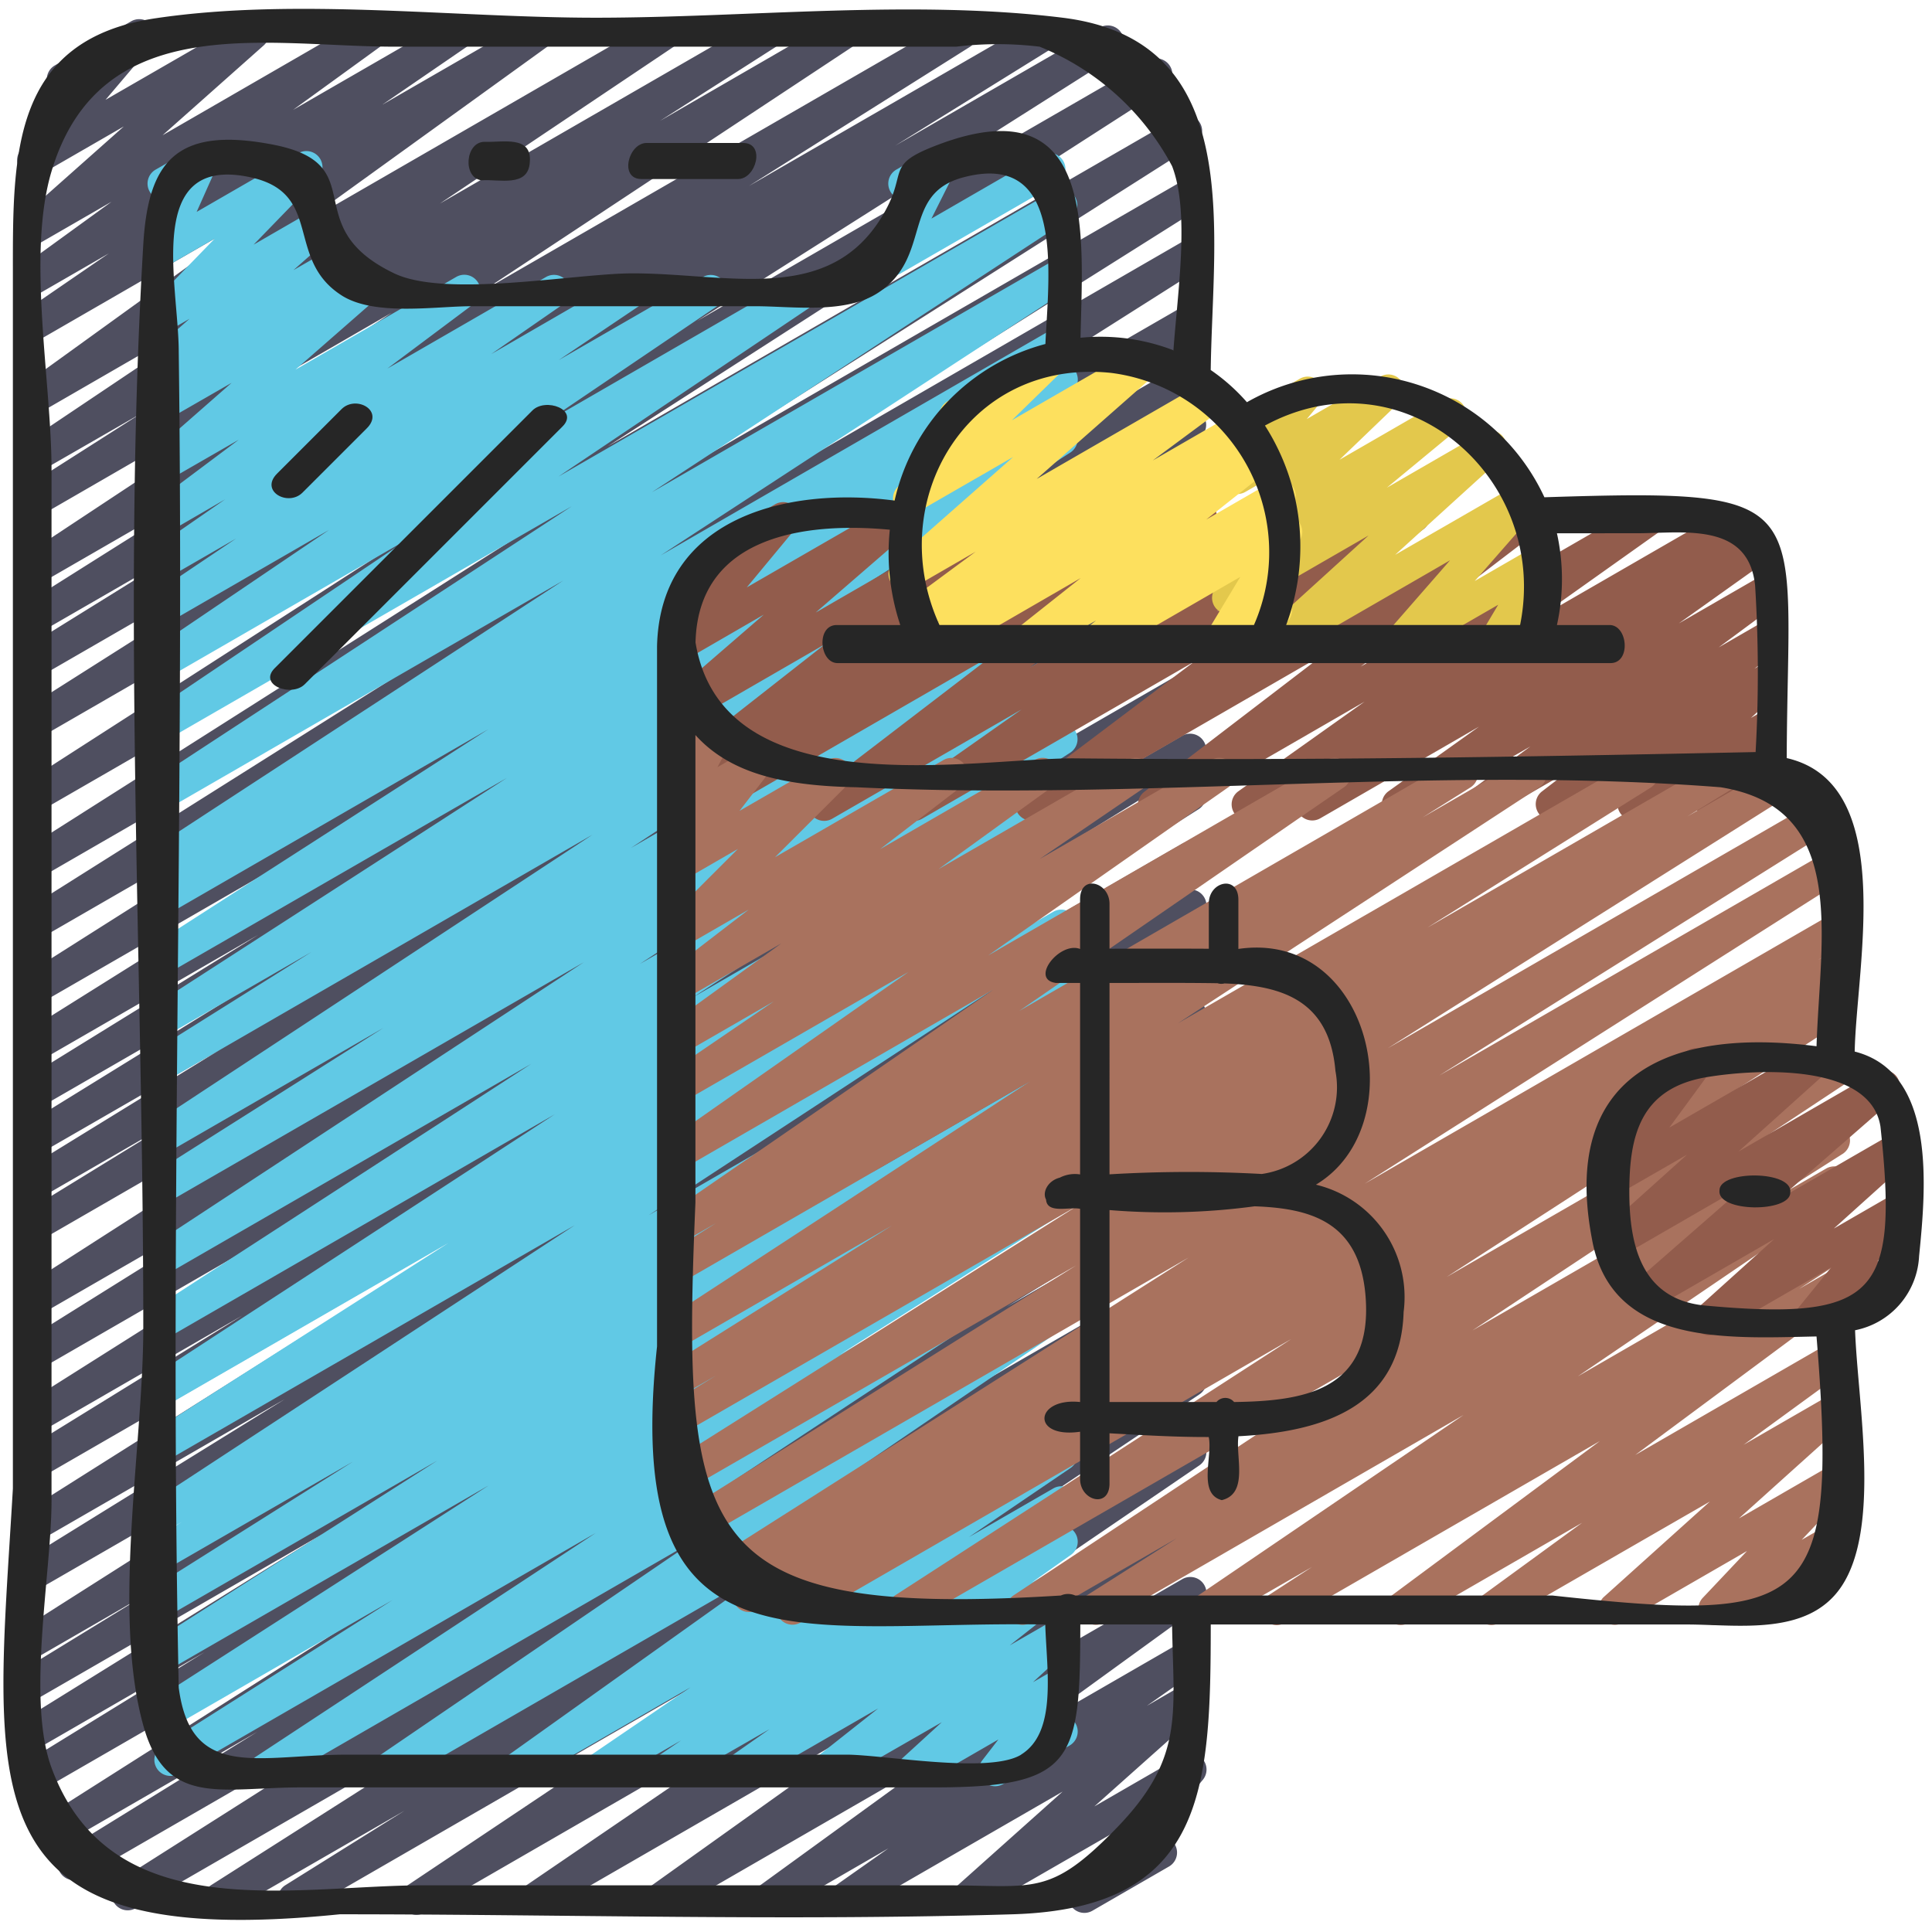
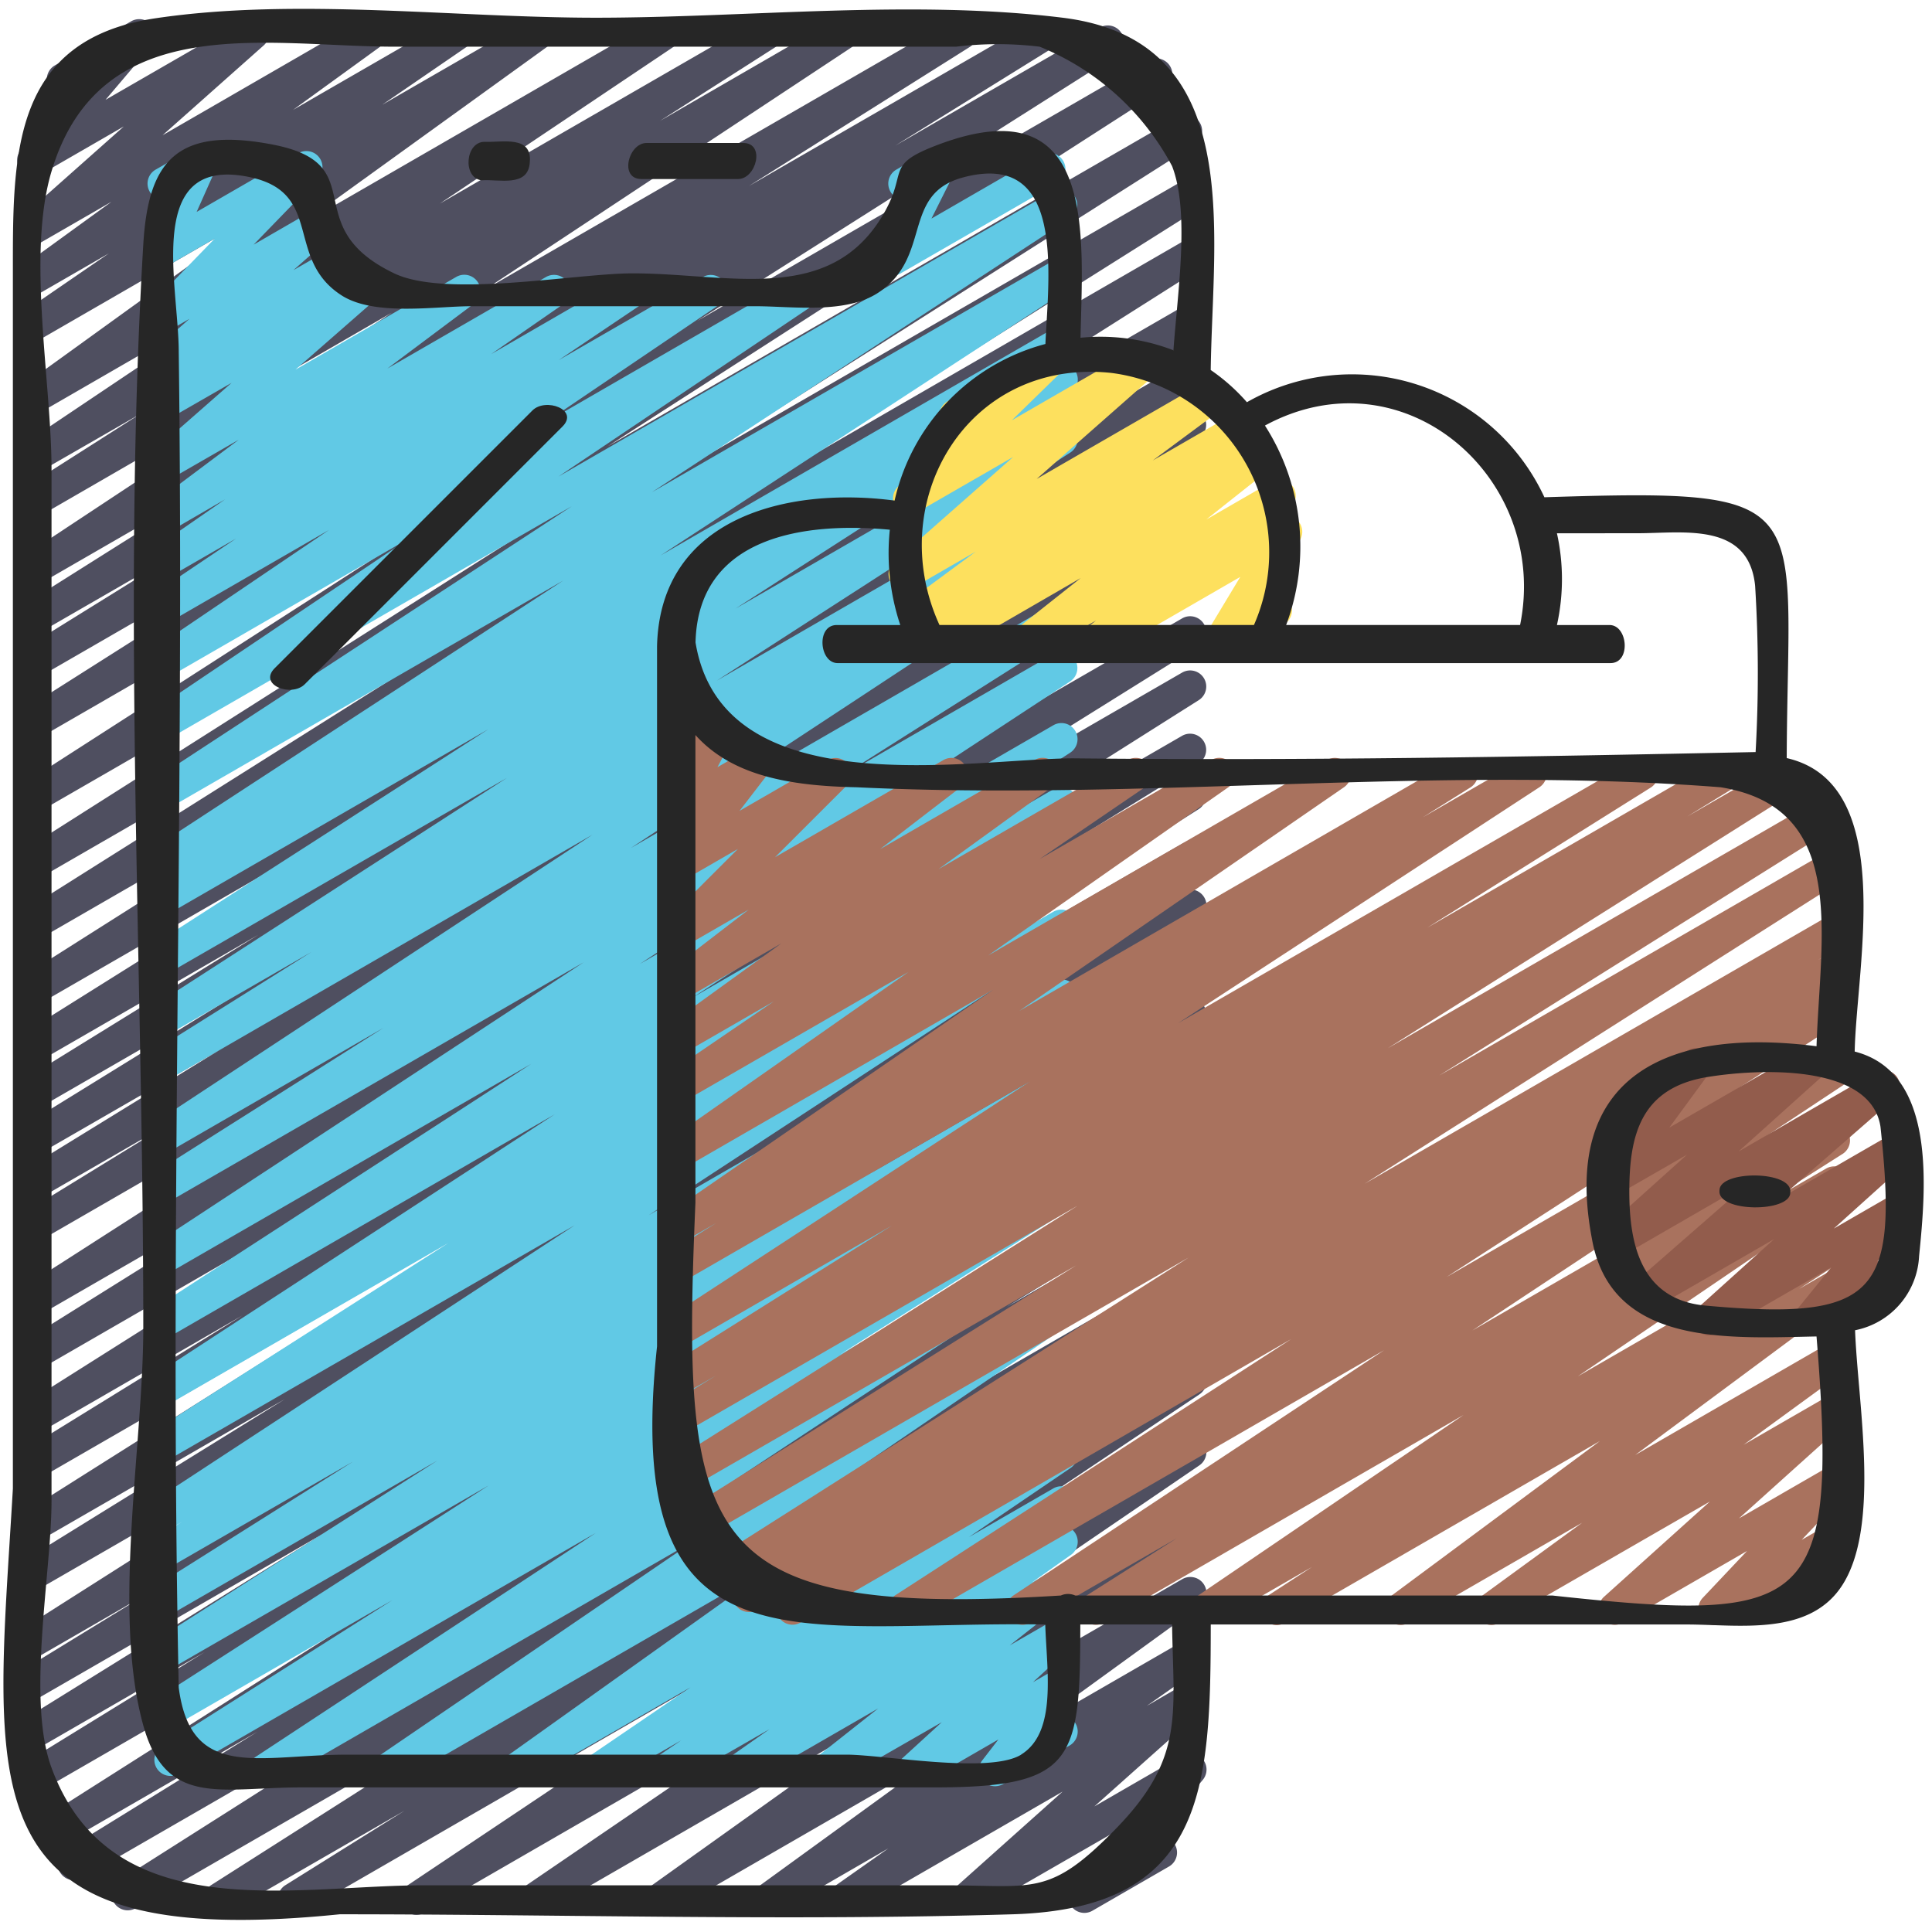
<svg xmlns="http://www.w3.org/2000/svg" id="Icons" viewBox="0 0 60 60" width="512" height="512">
  <path d="M9.128,59.47a.5.5,0,0,1-.265-.924l3.7-2.313L7.072,59.4a.5.5,0,0,1-.518-.854L17.277,51.72,4.215,59.261a.5.5,0,0,1-.518-.855l12.977-8.24L2.539,58.326a.5.5,0,0,1-.513-.858l5.962-3.682-6.2,3.58a.5.5,0,0,1-.518-.854l15.494-9.843L1.291,55.6a.5.5,0,0,1-.512-.859l5.575-3.431L1.28,54.241a.5.5,0,0,1-.513-.857l9.269-5.753L1.28,52.686a.5.5,0,0,1-.511-.859l3.752-2.3L1.28,51.4a.5.5,0,0,1-.518-.854l16.082-10.22L1.28,49.308a.5.5,0,0,1-.512-.858l8.08-5L1.28,47.818a.5.5,0,0,1-.516-.855l14.507-9.157L1.28,45.883a.5.5,0,0,1-.512-.859l6.759-4.17L1.28,44.461a.5.5,0,0,1-.517-.856l14.806-9.356L1.28,42.5a.5.5,0,0,1-.514-.856L12.12,34.553,1.28,40.811a.5.5,0,0,1-.519-.854l17.926-11.5L1.28,38.508a.5.5,0,0,1-.511-.859l4.537-2.786L1.28,37.187a.5.5,0,0,1-.512-.859L6.829,32.6,1.28,35.8a.5.5,0,0,1-.512-.859l6.878-4.245L1.28,34.37a.5.5,0,0,1-.512-.858L8.02,29.033,1.28,32.924a.5.5,0,0,1-.515-.857l12.624-7.913L1.28,31.145a.5.5,0,0,1-.517-.856l15.369-9.735L1.28,29.128a.5.5,0,0,1-.516-.856l14.02-8.833-13.5,7.8a.5.5,0,0,1-.517-.854l15.765-10.01L1.28,25.174a.5.5,0,0,1-.52-.854l17.3-11.126L1.28,22.884a.5.5,0,0,1-.517-.855l13.031-8.263L1.28,20.99a.5.5,0,0,1-.513-.857l4.951-3.074L1.28,19.62a.5.5,0,0,1-.516-.855l6.858-4.321L1.28,18.105a.5.5,0,0,1-.525-.849L12.166,9.711,1.28,16a.5.5,0,0,1-.518-.854l3.593-2.29L1.28,14.625a.5.5,0,0,1-.528-.848L8.021,8.9,1.28,12.793a.5.5,0,0,1-.543-.838L8.473,6.369,1.28,10.521a.5.5,0,0,1-.533-.844L3.381,7.869,1.28,9.081a.5.5,0,0,1-.544-.837L3.464,6.265,1.28,7.525A.5.5,0,0,1,.7,6.719L3.845,3.927,1.281,5.406A.5.5,0,0,1,.65,4.65L2.1,2.942a.5.5,0,0,1-.4-.909L4.074.661a.5.5,0,0,1,.631.756L3.277,3.1,7.612.6a.5.5,0,0,1,.582.806L5.049,4.2,11.281.6a.5.5,0,0,1,.544.837L9.1,3.413,13.976.6a.5.5,0,0,1,.533.844L11.874,3.251,16.471.6a.5.5,0,0,1,.543.838L9.28,7.02,20.4.6a.5.5,0,0,1,.529.847L13.661,6.322,23.578.6a.5.5,0,0,1,.519.854l-3.6,2.3L25.952.6a.5.5,0,0,1,.526.849L15.07,8.989,29.606.6a.5.5,0,0,1,.517.855L23.26,5.776,32.23.6a.5.5,0,0,1,.514.857L27.805,4.522,34.154.856a.5.5,0,0,1,.518.855L21.646,9.971,35.662,1.879a.5.5,0,0,1,.521.853L18.876,13.86,36.6,3.627a.5.5,0,0,1,.517.854L21.355,14.49,36.72,5.62a.5.5,0,0,1,.516.856l-14.02,8.833,13.5-7.8a.5.5,0,0,1,.517.855L21.868,18.1,36.72,9.529a.5.5,0,0,1,.515.857L24.611,18.3l12.109-6.99a.5.5,0,0,1,.512.858L29.98,16.646l6.74-3.891a.5.5,0,0,1,.512.858l-6.878,4.244,6.366-3.674a.5.5,0,0,1,.512.858l-6.061,3.733,5.549-3.2a.5.5,0,0,1,.511.859l-4.537,2.786,4.026-2.323a.5.5,0,0,1,.519.853l-17.927,11.5L36.72,19.2a.5.5,0,0,1,.514.857L25.88,27.141l10.84-6.258a.5.5,0,0,1,.517.855L22.431,31.1,36.72,22.846a.5.5,0,0,1,.512.858l-6.758,4.17,6.246-3.606a.5.5,0,0,1,.516.855L22.729,34.28,36.72,26.2a.5.5,0,0,1,.512.858l-8.08,5,7.568-4.369a.5.5,0,0,1,.518.855L21.156,38.767,36.72,29.781a.5.5,0,0,1,.511.859l-3.752,2.3,3.241-1.87a.5.5,0,0,1,.513.858l-9.269,5.753,8.756-5.055a.5.5,0,0,1,.511.858l-5.589,3.441,5.078-2.932a.5.5,0,0,1,.518.855l-15.491,9.84L36.72,36.044a.5.5,0,0,1,.512.858l-5.97,3.687,5.458-3.151a.5.5,0,0,1,.517.855L24.268,46.528,36.72,39.34a.5.5,0,0,1,.518.854l-10.73,6.833,10.212-5.9a.5.5,0,0,1,.514.856l-3.7,2.311,3.182-1.836a.5.5,0,0,1,.528.849L25.829,50.947,36.72,44.66a.5.5,0,0,1,.531.846l-9.322,6.357,8.791-5.075a.5.5,0,0,1,.541.84l-8.035,5.738L36.72,49.04a.5.5,0,0,1,.544.837l-5.319,3.858,4.775-2.756a.5.5,0,0,1,.538.842l-1.642,1.156,1.1-.637a.5.5,0,0,1,.583.806L33.986,56.1l2.734-1.578a.5.5,0,0,1,.634.753l-1.5,1.8a.5.5,0,0,1,.447.893l-2.376,1.372a.5.5,0,0,1-.634-.753L34.784,56.8,30.271,59.4a.5.5,0,0,1-.584-.8L33,55.64,26.485,59.4a.5.5,0,0,1-.538-.841l1.642-1.156-3.46,2a.5.5,0,0,1-.544-.837L28.9,54.708,20.771,59.4a.5.5,0,0,1-.542-.839l8.036-5.739L16.87,59.4a.5.5,0,0,1-.531-.845l9.324-6.36L13.184,59.4a.5.5,0,0,1-.529-.848l11.418-7.636L9.378,59.4A.5.5,0,0,1,9.128,59.47Z" fill="#4f4f60" />
  <path d="M27.725,8.556a.5.5,0,0,1-.448-.725L28.1,6.2a.489.489,0,0,1-.447-.25.5.5,0,0,1,.183-.682l1.16-.67a.5.5,0,0,1,.7.657l-.769,1.533,3.43-1.98a.5.5,0,0,1,.5.865L27.975,8.488A.5.5,0,0,1,27.725,8.556Z" fill="#61c9e5" />
  <path d="M8.228,55.47a.5.5,0,0,1-.276-.918L18.5,47.608,5.542,55.087a.5.5,0,0,1-.518-.855l7.165-4.54L5.28,53.681a.5.5,0,0,1-.52-.854l10.424-6.7L5.28,51.84a.5.5,0,0,1-.518-.855l8.819-5.624-8.3,4.792a.5.5,0,0,1-.516-.855l6.2-3.908L5.28,48.67a.5.5,0,0,1-.513-.857l.889-.552-.376.217a.5.5,0,0,1-.524-.851l13.091-8.575L5.28,45.307a.5.5,0,0,1-.519-.854L13.929,38.6,5.28,43.589a.5.5,0,0,1-.523-.852l12.47-8.13L5.28,41.505a.5.5,0,0,1-.522-.853L16.5,33.038,5.28,39.515a.5.5,0,0,1-.524-.851l13.373-8.78L5.28,37.3a.5.5,0,0,1-.517-.856l7.144-4.521L5.28,35.751a.5.5,0,0,1-.524-.851L18.4,25.922,5.28,33.5a.5.5,0,0,1-.515-.856l4.909-3.08L5.28,32.1a.5.5,0,0,1-.521-.853l10.982-7.088L5.28,30.194a.5.5,0,0,1-.52-.853l10.405-6.693L5.28,28.355a.5.5,0,0,1-.512-.857l.4-.251a.5.5,0,0,1-.415-.9L17.491,18.03,5.28,25.08a.5.5,0,0,1-.523-.851l13-8.507L5.28,22.923a.5.5,0,0,1-.529-.848l7.965-5.361L5.28,21.006a.5.5,0,0,1-.53-.847l5.467-3.7L5.28,19.309a.5.5,0,0,1-.529-.848l2.58-1.736L5.28,17.908a.5.5,0,0,1-.535-.844l2.244-1.555L5.28,16.5a.5.5,0,0,1-.55-.833l2.685-2.011L5.28,14.884a.5.5,0,0,1-.58-.809l2.493-2.186-1.913,1.1a.5.5,0,0,1-.564-.821l.457-.369a.5.5,0,0,1-.474-.855L5.886,9.9l-.606.35a.5.5,0,0,1-.609-.78l2-2.062-1.388.8a.5.5,0,0,1-.707-.635L5.186,6.19a.5.5,0,0,1-.537-.239.5.5,0,0,1,.184-.683L6,4.6a.5.5,0,0,1,.707.635l-.6,1.346,3.16-1.824a.5.5,0,0,1,.609.78l-2,2.061L9.72,6.533a.5.5,0,0,1,.581.808L9.113,8.389,10.14,7.8a.5.5,0,0,1,.564.821l-.388.314.774-.447a.5.5,0,0,1,.58.809L9.176,11.48,14.169,8.6a.5.5,0,0,1,.55.833l-2.688,2.012L16.961,8.6a.5.5,0,0,1,.535.843l-2.24,1.553,4.151-2.4a.5.5,0,0,1,.53.847l-2.586,1.741L21.834,8.6a.5.5,0,0,1,.53.846l-5.465,3.7L24.773,8.6a.5.5,0,0,1,.53.847L17.344,14.8,32.72,5.926a.5.5,0,0,1,.523.85l-13,8.512,12.479-7.2a.5.5,0,0,1,.523.852L20.517,17.249,32.72,10.2a.5.5,0,0,1,.512.858l-.407.252a.5.5,0,0,1,.415.9l-10.4,6.692L32.72,13.2a.5.5,0,0,1,.521.853L22.259,21.139,32.72,15.1a.5.5,0,0,1,.515.856l-4.892,3.07L32.72,16.5a.5.5,0,0,1,.524.851l-13.65,8.983L32.72,18.755a.5.5,0,0,1,.517.855l-7.144,4.522,6.627-3.826a.5.5,0,0,1,.524.85l-13.372,8.78L32.72,22.519a.5.5,0,0,1,.522.852L21.51,30.979l11.21-6.471a.5.5,0,0,1,.523.851l-12.47,8.13,11.947-6.9a.5.5,0,0,1,.519.853L24.071,33.3,32.72,28.31a.5.5,0,0,1,.524.85l-13.1,8.58L32.72,30.481a.5.5,0,0,1,.513.858l-.889.552.376-.217a.5.5,0,0,1,.516.855l-6.184,3.9,5.668-3.273a.5.5,0,0,1,.518.855l-8.83,5.632,8.312-4.8a.5.5,0,0,1,.52.853L22.816,42.4l9.9-5.716a.5.5,0,0,1,.517.854l-7.155,4.534,6.638-3.832a.5.5,0,0,1,.525.851L22.7,46.037,32.72,40.252a.5.5,0,0,1,.531.846l-9.908,6.755,9.377-5.414a.5.5,0,0,1,.54.84l-8.475,6.043,7.935-4.581a.5.5,0,0,1,.531.846l-3.163,2.151,2.632-1.519a.5.5,0,0,1,.53.846l-.753.51.223-.128a.5.5,0,0,1,.539.841l-1.222.865.683-.393a.5.5,0,0,1,.56.825L31.357,51.1l1.363-.786a.5.5,0,0,1,.587.8L32.08,52.242l.64-.369a.5.5,0,0,1,.644.739l-.528.68a.5.5,0,0,1,.566.232.5.5,0,0,1-.182.683l-2.07,1.2a.5.5,0,0,1-.644-.739l.5-.647-2.4,1.386a.5.5,0,0,1-.586-.8l1.227-1.122L25.912,55.4a.5.5,0,0,1-.56-.825l1.921-1.518L23.213,55.4a.5.5,0,0,1-.539-.84L23.9,53.7,20.939,55.4a.5.5,0,0,1-.673-.167.5.5,0,0,1,.143-.679l.748-.507L18.812,55.4a.5.5,0,0,1-.531-.845L21.446,52.4l-5.193,3a.5.5,0,0,1-.54-.839l8.475-6.043L12.266,55.4a.5.5,0,0,1-.532-.845L21.641,47.8,8.478,55.4A.5.5,0,0,1,8.228,55.47Z" fill="#61c9e5" />
-   <path d="M21.757,25.5a.5.5,0,0,1-.277-.916l.261-.174-.461.266a.5.5,0,0,1-.558-.826L25.631,20,21.28,22.514A.5.5,0,0,1,20.7,21.7l3.02-2.612L21.28,20.5a.5.5,0,0,1-.634-.752l1.517-1.831a.5.5,0,0,1-.466-.884l2.376-1.372a.5.5,0,0,1,.635.752l-1.516,1.829L27.773,15.6a.5.5,0,0,1,.578.81l-3.019,2.613L31.261,15.6a.5.5,0,0,1,.558.826L26.911,20.27,35,15.6a.5.5,0,0,1,.526.848l-.264.177L37.042,15.6a.5.5,0,0,1,.554.829l-5.613,4.3,8.886-5.13a.5.5,0,0,1,.538.841L37.78,18.992,43.66,15.6a.5.5,0,0,1,.551.832l-5.365,4.044L47.292,15.6a.5.5,0,0,1,.554.83L42.261,20.7,51.1,15.6a.5.5,0,0,1,.539.84l-3.927,2.789,5.919-3.417a.5.5,0,0,1,.527.848l-.036.024.284-.163a.5.5,0,0,1,.54.839l-2.808,2,2.582-1.49a.5.5,0,0,1,.547.835l-1.891,1.4,1.35-.779a.5.5,0,0,1,.554.829l-.795.612.246-.142a.5.5,0,0,1,.589.8l-.942.87.359-.207a.5.5,0,0,1,.653.73l-.45.607a.5.5,0,0,1,.3.93l-1.82,1.05a.5.5,0,0,1-.653-.73l.385-.52-2.169,1.252a.5.5,0,0,1-.652-.136.5.5,0,0,1,.063-.664l.945-.872-2.9,1.674a.5.5,0,0,1-.554-.829l.791-.608L46.186,25.41a.5.5,0,0,1-.547-.835l1.885-1.392-3.863,2.23a.5.5,0,0,1-.54-.84l2.812-2.007L41,25.415a.5.5,0,0,1-.527-.849l.036-.023-1.516.874a.5.5,0,0,1-.539-.84l3.925-2.787-6.288,3.63a.5.5,0,0,1-.554-.83l5.586-4.275-8.848,5.108a.5.5,0,0,1-.55-.832l5.366-4.045-8.453,4.88a.5.5,0,0,1-.538-.842l3.624-2.55L25.84,25.429a.5.5,0,0,1-.554-.829L30.9,20.3l-8.892,5.134A.494.494,0,0,1,21.757,25.5Z" fill="#925c4c" />
  <path d="M39.653,50.47a.5.5,0,0,1-.272-.919l1.366-.888L37.733,50.4a.5.5,0,0,1-.531-.845l8.25-5.611L34.27,50.4a.5.5,0,0,1-.518-.854l2.795-1.775L31.993,50.4a.5.5,0,0,1-.525-.849l11.516-7.619L28.316,50.4a.5.5,0,0,1-.521-.852L40.1,41.586l-15.233,8.8a.5.5,0,0,1-.512-.859l.549-.336L23.5,50a.5.5,0,0,1-.511-.859l.769-.471-1.19.686a.5.5,0,0,1-.518-.854l14.865-9.449-15.348,8.86a.5.5,0,0,1-.515-.856L33.419,39.3,21.28,46.306a.5.5,0,0,1-.516-.856l12.714-8.013-12.2,7.042a.5.5,0,0,1-.511-.859l1.468-.9-.957.552a.5.5,0,0,1-.515-.857L27.7,38.061,21.28,41.768a.5.5,0,0,1-.523-.852l11.229-7.331L21.28,39.766a.5.5,0,0,1-.515-.857l1.472-.924-.957.552a.5.5,0,0,1-.533-.845L30.84,30.74l-9.56,5.519a.5.5,0,0,1-.537-.842l7.472-5.232-6.935,4a.5.5,0,0,1-.532-.846L24.03,31.1l-2.75,1.586a.5.5,0,0,1-.543-.837L24.262,29.3,21.28,31.02a.5.5,0,0,1-.554-.83l2.526-1.942L21.28,29.386a.5.5,0,0,1-.6-.786l2.236-2.235-1.633.943a.494.494,0,0,1-.626-.1.5.5,0,0,1-.02-.634l.889-1.154-.243.14a.5.5,0,0,1-.692-.666l.429-.811a.5.5,0,0,1-.467-.637l.221-.779a.5.5,0,0,1-.241-.447l.046-1.137a.464.464,0,0,1,.2-.563l.053-.031a.5.5,0,0,1,.749.453l-.021.538a.5.5,0,0,1,.407.631l-.119.422.106-.061a.5.5,0,0,1,.692.666l-.364.687.927-.534a.5.5,0,0,1,.646.737l-.889,1.155,2.74-1.581a.5.5,0,0,1,.6.786l-2.237,2.234,5.233-3.02a.5.5,0,0,1,.554.829l-2.527,1.942,4.8-2.771a.5.5,0,0,1,.543.838l-3.525,2.552L35.03,23.6a.5.5,0,0,1,.532.845L32.284,26.68l5.34-3.082a.5.5,0,0,1,.537.841l-7.473,5.234L41.212,23.6a.5.5,0,0,1,.533.844l-10.09,6.951,13.5-7.8a.5.5,0,0,1,.516.856l-1.484.931,3.1-1.787a.5.5,0,0,1,.524.851L36.584,31.778,50.753,23.6a.5.5,0,0,1,.516.856L44.33,28.808l9.024-5.21a.5.5,0,0,1,.512.858l-1.464.9,2.9-1.673a.5.5,0,0,1,.516.855L43.1,32.554l13.451-7.766a.5.5,0,0,1,.515.857L44.7,33.4,56.72,26.463a.5.5,0,0,1,.518.854L42.381,36.762,56.72,28.483a.5.5,0,0,1,.51.86l-.773.473.263-.151a.5.5,0,0,1,.511.858l-.532.328.021-.012a.5.5,0,0,1,.521.852L44.926,39.658,56.72,32.85a.5.5,0,0,1,.525.849l-11.518,7.62L56.72,34.973a.5.5,0,0,1,.517.854l-2.8,1.777,2.281-1.317a.5.5,0,0,1,.531.846L49,42.744l7.72-4.457a.5.5,0,0,1,.522.852l-1.369.889.847-.488a.5.5,0,0,1,.548.834l-6.485,4.812,5.937-3.427a.5.5,0,0,1,.545.837l-3.116,2.273,2.571-1.483a.5.5,0,0,1,.585.8l-3.3,2.969,2.712-1.565a.5.5,0,0,1,.613.776l-1.376,1.455.763-.439a.5.5,0,0,1,.5.865L53.492,50.4a.5.5,0,0,1-.613-.776l1.376-1.456L50.388,50.4a.5.5,0,0,1-.585-.8l3.3-2.969L46.564,50.4a.5.5,0,0,1-.544-.837l3.113-2.271L43.747,50.4a.5.5,0,0,1-.548-.834l6.486-4.812L39.9,50.4A.5.5,0,0,1,39.653,50.47Z" fill="#a9725e" />
  <path d="M53.083,41.47a.5.5,0,0,1-.335-.871l2.353-2.12L51.307,40.67a.5.5,0,0,1-.579-.81l3.579-3.125-3.961,2.287a.5.5,0,0,1-.584-.8l2.63-2.363L50.28,37.074a.5.5,0,0,1-.653-.728l1.226-1.67a.5.5,0,0,1-.489-.872l2.05-1.184a.5.5,0,0,1,.653.729l-1.225,1.67L56.035,32.6a.5.5,0,0,1,.584.8l-2.63,2.363L58.254,33.3a.5.5,0,0,1,.579.809l-3.58,3.125,3.467-2a.5.5,0,0,1,.585.8l-2.354,2.119,1.769-1.02a.5.5,0,0,1,.637.748l-1.051,1.294.368-.212a.5.5,0,0,1,.5.865L56.457,41.4a.5.5,0,0,1-.638-.748l1.052-1.294L53.333,41.4A.49.49,0,0,1,53.083,41.47Z" fill="#925c4c" />
-   <path d="M39.538,20.5a.5.5,0,0,1-.336-.87l3.3-3L38.392,19a.5.5,0,0,1-.569-.818L40.108,16.3l-1.576.91a.5.5,0,0,1-.6-.793l1.855-1.781-1.108.639a.5.5,0,0,1-.636-.75l.52-.629a.526.526,0,0,1-.454-.25.5.5,0,0,1,.183-.683l2.072-1.2a.5.5,0,0,1,.636.751l-.417.5,2.274-1.313a.5.5,0,0,1,.6.793L41.6,14.278l3.188-1.84a.5.5,0,0,1,.568.819l-2.286,1.889,2.972-1.716a.5.5,0,0,1,.586.8l-3.3,3,3.819-2.2a.5.5,0,0,1,.625.762L45.8,18.043l1.887-1.089a.5.5,0,0,1,.606.081.5.5,0,0,1,.074.608l-.593,1a.5.5,0,0,1,.332.925l-1.459.843a.5.5,0,0,1-.679-.688l.56-.942-2.841,1.64a.5.5,0,0,1-.626-.762L45.033,17.4,39.788,20.43A.489.489,0,0,1,39.538,20.5Z" fill="#e3c84c" />
  <path d="M29.045,20.485a.5.5,0,0,1-.288-.909l.431-.3-.506.292a.5.5,0,0,1-.548-.835l2.165-1.6-1.956,1.129a.5.5,0,0,1-.58-.808l3.7-3.261L28.483,15.91a.5.5,0,0,1-.6-.79l1.766-1.726a.5.5,0,0,1-.224-.932l2.936-1.7a.5.5,0,0,1,.6.79l-1.536,1.5,3.889-2.245a.5.5,0,0,1,.581.807l-3.7,3.26,5.224-3.015a.5.5,0,0,1,.548.835L35.8,14.3l2.58-1.489a.5.5,0,0,1,.538.841l-.435.3.484-.278a.5.5,0,0,1,.56.824l-2.065,1.637,2.03-1.172a.5.5,0,0,1,.56.825l-.4.317.041-.023a.5.5,0,0,1,.679.69l-1.081,1.8.1-.056a.5.5,0,0,1,.5.865L38.116,20.4a.5.5,0,0,1-.679-.69l1.081-1.794L34.2,20.411a.5.5,0,0,1-.56-.825l.4-.317-1.984,1.145a.5.5,0,0,1-.561-.824l2.067-1.638L29.3,20.418A.491.491,0,0,1,29.045,20.485Z" fill="#fde05e" />
  <path d="M10.551,59.45c6.956,0,13.946.211,20.9,0,5.991-.182,6.146-3.9,6.15-9H52.381c1.59,0,3.758.372,4.8-1.171,1.244-1.841.51-5.723.43-7.967a2.469,2.469,0,0,0,1.988-2.3c.215-2.14.541-5.706-2-6.355.056-2.683,1.324-8.329-2.111-9.114.032-8.033,1.072-8.376-7.525-8.1a6.585,6.585,0,0,0-9.239-2.952,6.011,6.011,0,0,0-1.124-1C37.658,7.124,38.7,1.253,33,.55c-4.676-.576-9.8,0-14.5,0C14.118.55,9.19-.079,4.84.566.354,1.232.4,4.814.4,8.431v37.8C-.15,55.678-1.158,60.64,10.551,59.45ZM58.4,34.992c.555,5.176-.086,6.036-5.394,5.558-2.042-.165-2.406-1.9-2.406-3.542,0-1.737.342-3.215,2.414-3.558C54.6,33.187,58.1,33.025,58.4,34.992Zm-1.986-2.5c-4.614-.593-7.943.91-6.974,5.986.593,3.344,4.235,3.08,6.974,3.027.683,8.481-.19,8.912-8.206,8.045H33.391a.541.541,0,0,0-.445,0c-11.273.7-11.795-1.665-11.349-12.2V22.827c1.123,1.25,2.883,1.581,5,1.622,8.882.427,18-.689,26.837,0C57.418,25.089,56.521,29.074,56.414,32.493Zm-24.7,22c-.991.609-4.286,0-5.432,0H10.793c-2.759,0-4.861.834-5.242-2.08-.29-13.786.182-27.67,0-41.481,0-2.1-1.1-6.16,2.246-5.421,2.253.5,1.047,2.524,2.806,3.66,1.018.658,2.925.34,4.026.34h8.835c1.132,0,2.794.252,3.815-.423,1.683-1.115.7-3.059,2.63-3.577,3.172-.848,2.66,2.976,2.557,5.173a6.5,6.5,0,0,0-4.683,4.863c-3.326-.439-7.281.518-7.378,4.52q0,10.873,0,21.748c-1.115,10.362,4.3,8.508,12.056,8.636C32.509,51.9,32.831,53.8,31.71,54.491ZM50.859,16.56c1.412,0,3.45-.362,3.648,1.634a43.774,43.774,0,0,1,.015,5.162c-7.349.152-13.936.268-21.181.195-3.208,0-10.9,1.523-11.741-3.6.081-3.309,3.4-3.748,6.034-3.5a7.046,7.046,0,0,0,.325,2.96H25.986c-.645,0-.542,1.182.028,1.182h24c.645,0,.542-1.182-.028-1.182H48.352a6.587,6.587,0,0,0,0-2.849Zm-3.651,2.849H39.943a6.964,6.964,0,0,0-.659-6.193C43.594,10.88,48.131,14.852,47.208,19.409Zm-8.265,0H29.176c-1.748-3.821.856-8.291,5.324-7.829A5.616,5.616,0,0,1,38.943,19.409ZM1.6,5.322C3.117.256,8.3,1.45,12.26,1.45H29.694a10.762,10.762,0,0,1,2.593,0A8.083,8.083,0,0,1,36.4,5.159c.553,1.431.173,3.889.042,5.719a6.3,6.3,0,0,0-2.885-.389c.059-3.11.546-7.86-4.409-6-1.7.64-.932.809-1.7,2.139-1.655,2.871-4.805,1.861-7.8,1.861-1.76,0-5.794.774-7.407,0-3.073-1.475-.609-3.391-3.776-4-3.024-.582-3.864.567-4.015,3.1-.661,11.131,0,22.5,0,33.648,0,3.622-.975,8.829,0,12.348.708,2.552,2.405,1.924,4.918,1.924H29.019c4.372,0,4.526-.839,4.531-5.06H36.4c.04,2.794.39,4.146-1.728,6.326-2.083,2.146-2.559,1.775-5.332,1.775H13.163C9.1,58.55,3.44,59.893,1.6,54.9c-.781-2.121,0-6.069,0-8.281V14.564C1.6,11.885.825,7.91,1.6,5.322Z" fill="#262626" />
  <path d="M14.954,5.6c.538-.043,1.454.232,1.5-.564.072-.842-.85-.608-1.4-.632C14.446,4.4,14.36,5.52,14.954,5.6Z" fill="#262626" />
  <path d="M19.919,5.56h3c.566,0,.86-1.12.162-1.12h-3C19.515,4.44,19.221,5.56,19.919,5.56Z" fill="#262626" />
-   <path d="M9.393,15.3l2-2c.552-.552-.341-1.039-.786-.594l-2,2C8.055,15.254,8.948,15.742,9.393,15.3Z" fill="#262626" />
  <path d="M16.534,12.748q-4,4-8,8c-.528.527.523.914.932.5q4-4,8-8C17.994,12.725,16.943,12.338,16.534,12.748Z" fill="#262626" />
  <path d="M53.4,36.965c-.087.691,2.2.7,2.2.07C55.686,36.344,53.4,36.338,53.4,36.965Z" fill="#262626" />
-   <path d="M40.867,36.791c3.062-1.833,1.734-7.925-2.408-7.321V27.944c0-.784-.918-.575-.918.112v1.408q-1.542-.008-3.084,0V28.07c0-.681-.914-.928-.914-.14v1.541c-.631-.245-1.576.946-.748,1.056h.748v5.946a1.026,1.026,0,0,0-.63.1c-.365.091-.554.448-.427.68.032.455.721.216,1.057.288v6c-1.411-.146-1.537,1.143,0,.923V45.93c0,.681.914.928.914.14V44.512c.951.053,2.018.12,3.081.116.129.588-.35,1.763.406,1.96.842-.206.421-1.353.518-1.984,2.656-.14,5.04-.926,5.129-3.863A3.591,3.591,0,0,0,40.867,36.791Zm-6.41-6.264c1.118,0,2.235-.009,3.354.008a.389.389,0,0,0,.217.006c1.7.067,3.251.458,3.445,2.718a2.718,2.718,0,0,1-2.287,3.2,41.213,41.213,0,0,0-4.729.011Zm3.869,13.014a.357.357,0,0,0-.547,0H34.457V37.58a20.91,20.91,0,0,0,4.505-.117c1.722.062,3.264.467,3.447,2.8C42.64,43.212,40.457,43.511,38.326,43.541Z" fill="#262626" />
</svg>